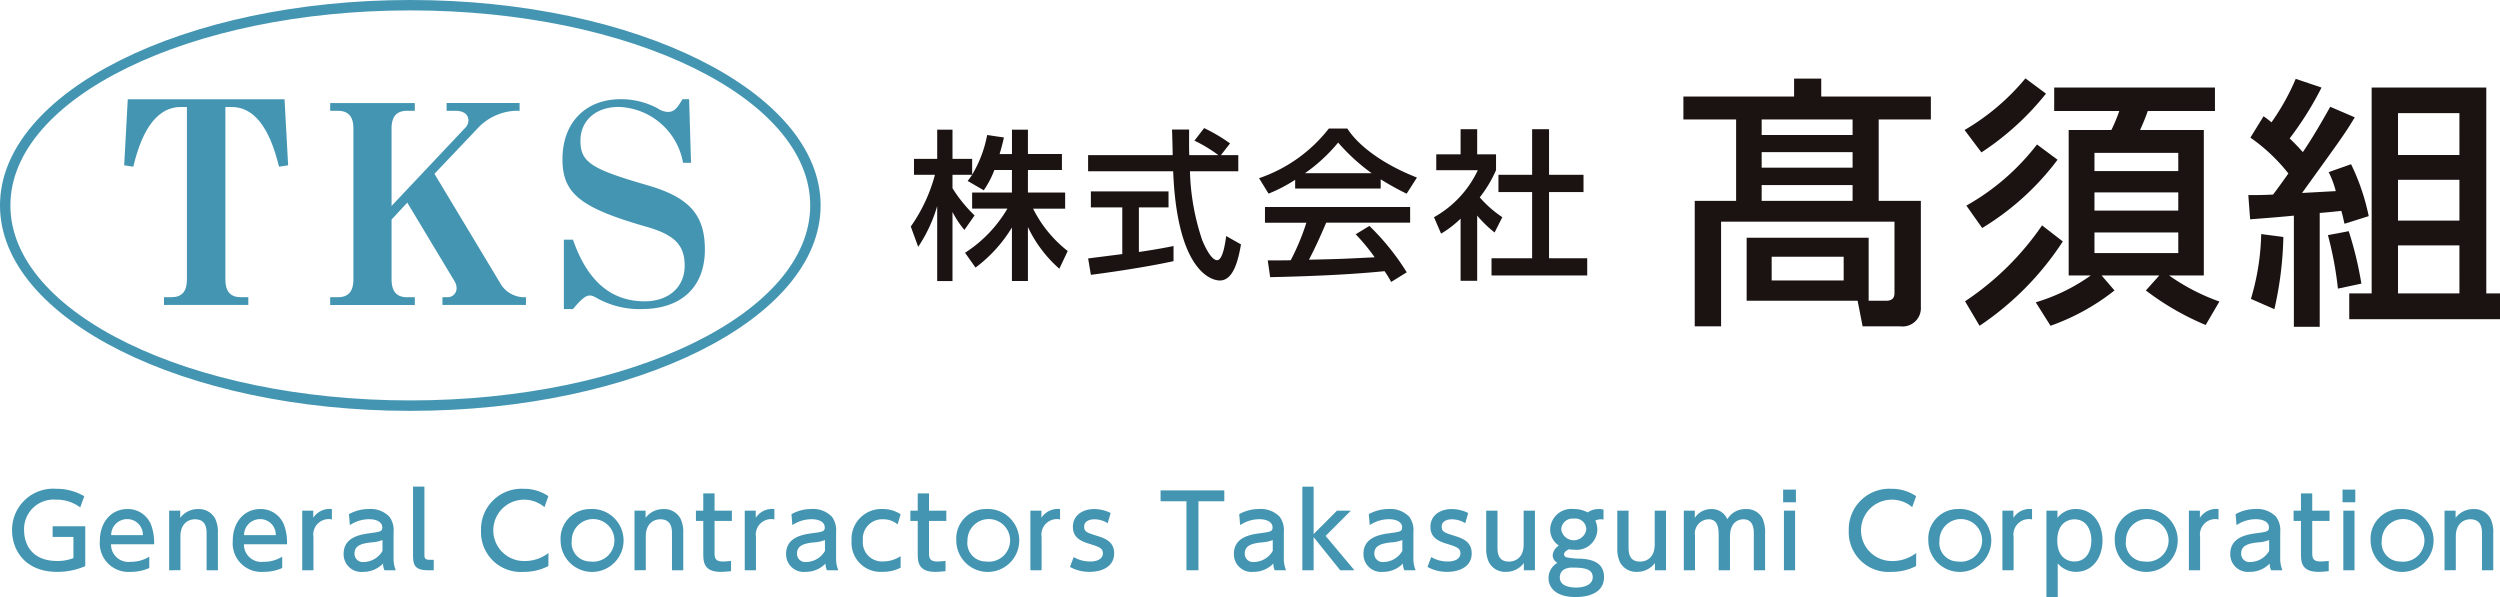
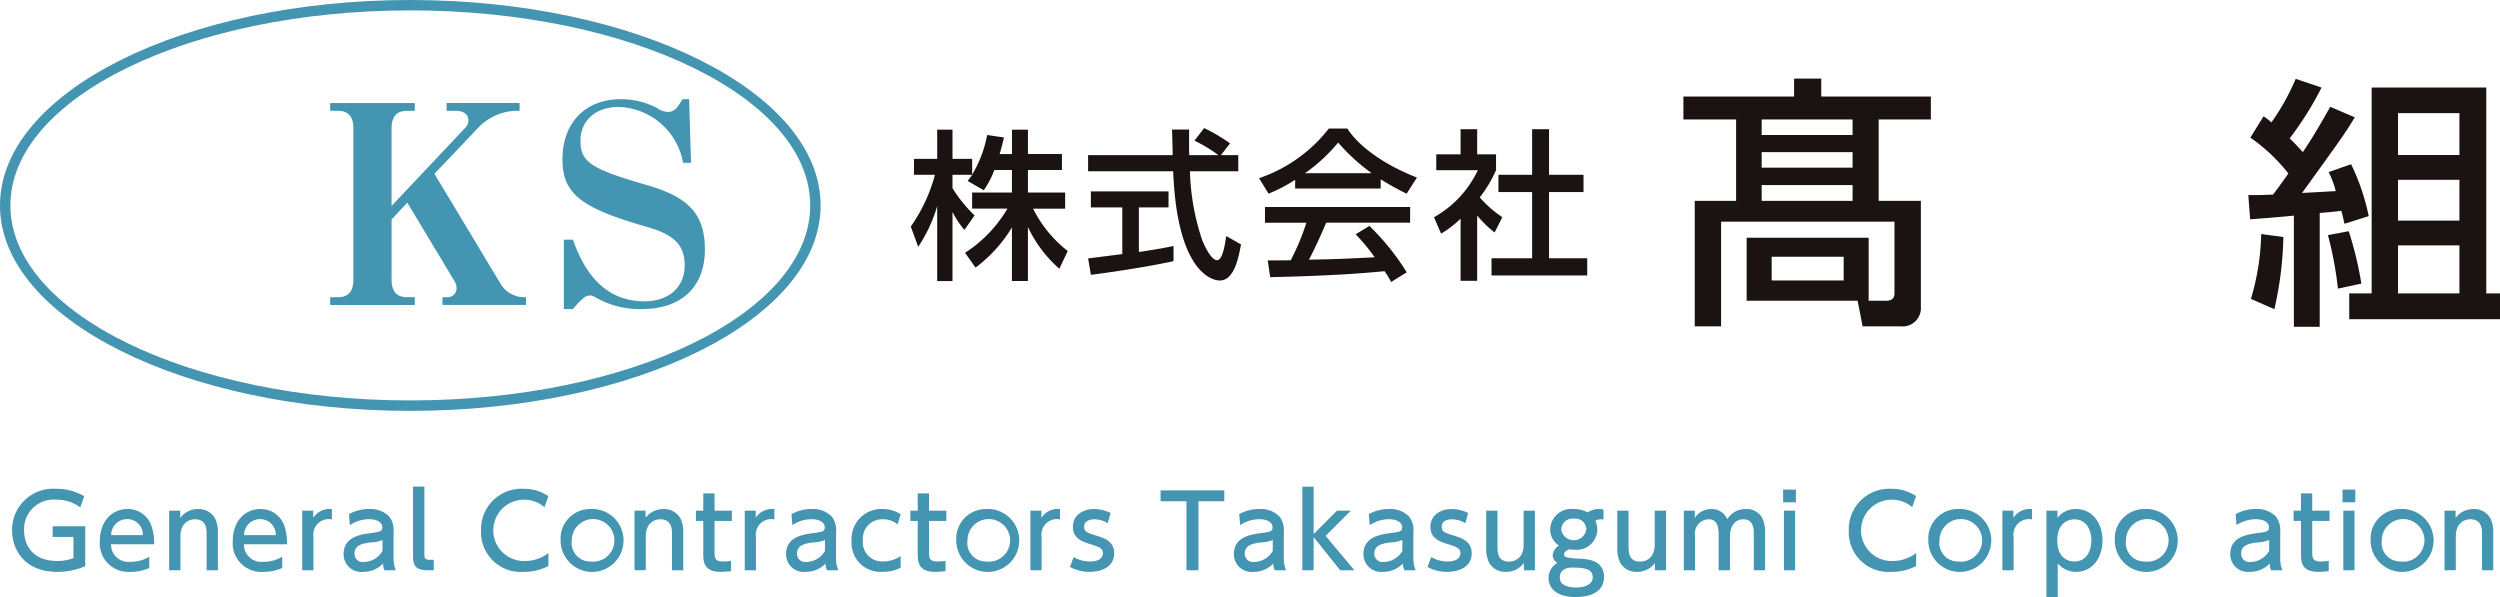
<svg xmlns="http://www.w3.org/2000/svg" width="250" height="59.703" viewBox="0 0 250 59.703">
  <defs>
    <clipPath id="clip-path">
      <rect id="長方形_45" data-name="長方形 45" width="250" height="59.703" fill="none" />
    </clipPath>
  </defs>
  <g id="グループ_3" data-name="グループ 3" clip-path="url(#clip-path)">
-     <path id="パス_43" data-name="パス 43" d="M33.982,21.53c-.967-4.009-2.543-5.973-4.756-5.973h-.608V32.811c0,1.189.5,1.769,1.549,1.769h.746v.774H22.479V34.58h.747c1.05,0,1.548-.581,1.548-1.769V15.557h-.608c-2.212,0-3.815,1.991-4.756,5.973l-.912-.138.36-6.608H34.535l.359,6.608Z" transform="translate(-6.081 -4.86)" fill="#4395b2" />
    <path id="パス_44" data-name="パス 44" d="M60.416,35.543v-.775h.415a.9.9,0,0,0,1-.857,1.344,1.344,0,0,0-.193-.719L56.9,25.313,55.329,27v5.972c0,1.217.5,1.8,1.549,1.8h.774v.775H49.19v-.775h.775c1.05,0,1.548-.58,1.548-1.8V17.9c0-1.189-.5-1.769-1.548-1.769H49.19v-.775h8.461v.775h-.774c-1.051,0-1.549.581-1.549,1.769v7.742l7.355-7.8a1.073,1.073,0,0,0,.332-.72c0-.636-.47-.995-1.327-.995h-.857v-.775h7.3v.775h-.415a5.521,5.521,0,0,0-3.87,1.852l-4.23,4.452L66.14,33.276a2.784,2.784,0,0,0,2.295,1.493h.332v.775Z" transform="translate(-16.172 -5.05)" fill="#4395b2" />
    <path id="パス_45" data-name="パス 45" d="M91.73,35.769a8.8,8.8,0,0,1-4.313-1c-.525-.3-.664-.359-.885-.359-.415,0-.857.359-1.687,1.355h-.912v-6.94h.912c1.438,4.148,3.816,6.166,7.161,6.166,2.406,0,4.009-1.41,4.009-3.567,0-2.046-.995-3.069-3.76-3.871-6.691-1.908-8.46-3.345-8.46-6.774,0-3.65,2.295-6,5.834-6a7.792,7.792,0,0,1,3.678.912,1.858,1.858,0,0,0,1.023.36c.581,0,.885-.277,1.465-1.272h.663l.194,6.359h-.8a6.759,6.759,0,0,0-6.442-5.585c-2.267,0-3.816,1.355-3.816,3.373,0,2.129,1.024,2.821,6.581,4.424,4.285,1.217,5.861,2.959,5.861,6.47,0,3.733-2.35,5.945-6.3,5.945" transform="translate(-27.548 -4.86)" fill="#4395b2" />
    <path id="パス_46" data-name="パス 46" d="M144.045,23.351a9.182,9.182,0,0,1-1.063,2.03l-1.611-.934a7.455,7.455,0,0,0,.45-.612h-1.965v1.337a14.09,14.09,0,0,0,2.207,2.723l-1.014,1.45a9.2,9.2,0,0,1-1.193-1.8v6.912h-1.53V26.96a14.692,14.692,0,0,1-1.9,4.076l-.741-2.03a16.213,16.213,0,0,0,2.416-5.171h-2.094V22.24h2.32V19.323h1.53V22.24h1.965v1.579a11.952,11.952,0,0,0,1.5-3.963L145,20.1c-.1.451-.226.983-.435,1.66h1.24V19.323H147.4v2.433h3.4v1.595h-3.4v2.255h3.722v1.611h-3.207a12.349,12.349,0,0,0,3.464,4.237l-.838,1.773a12.806,12.806,0,0,1-3.142-4.172v5.4H145.8V29.1a14.035,14.035,0,0,1-3.642,4.012l-1.047-1.482a13.155,13.155,0,0,0,4.238-4.415h-3.529V25.607h3.98V23.351Z" transform="translate(-44.607 -6.353)" fill="#1a1311" />
    <path id="パス_47" data-name="パス 47" d="M175.383,21.79h1.74V23.4h-4.834a23.353,23.353,0,0,0,1.241,6.928c.08.177.8,1.965,1.482,1.965.548,0,.805-1.675.9-2.416l1.482.838c-.226,1.24-.66,3.609-2.11,3.609-.967,0-4.286-1.112-4.673-10.923h-8.507V21.79h8.458c0-.354-.048-2.143-.064-2.562h1.708c0,1-.016,1.918.016,2.562h2.916a14.342,14.342,0,0,0-2.4-1.45l.967-1.257a17.045,17.045,0,0,1,2.594,1.53ZM162.107,32.118c.87-.113,3.045-.387,3.415-.435V27.011h-3.141v-1.6h7.766v1.6h-2.964v4.462c1.853-.274,2.835-.467,3.464-.6v1.515c-2.626.58-6.364,1.128-8.265,1.369Z" transform="translate(-53.294 -6.274)" fill="#1a1311" />
    <path id="パス_48" data-name="パス 48" d="M191.18,24.279a15.92,15.92,0,0,1-2.658,1.385l-.95-1.547a14.948,14.948,0,0,0,6.976-4.963H196.4c1.177,1.837,3.77,3.658,6.96,4.9l-1.031,1.611a27.423,27.423,0,0,1-2.594-1.434v.918H191.18Zm9.6,10.214a10.383,10.383,0,0,0-.66-1.079c-2.207.226-5.816.483-11.439.6l-.242-1.675c.338,0,1.8,0,2.3-.017a23.345,23.345,0,0,0,1.563-3.753h-4.14V27h14.516v1.563h-8.394c-.547,1.3-1.176,2.674-1.724,3.705,3.013-.065,3.352-.081,6.573-.242a19.4,19.4,0,0,0-1.9-2.3l1.369-.837a24.142,24.142,0,0,1,3.737,4.64Zm-1.949-10.875a19.52,19.52,0,0,1-3.351-3.062,16.582,16.582,0,0,1-3.319,3.062Z" transform="translate(-61.665 -6.298)" fill="#1a1311" />
    <path id="パス_49" data-name="パス 49" d="M217.952,34.411h-1.659V28.193a10.194,10.194,0,0,1-1.95,1.5l-.709-1.643a10.5,10.5,0,0,0,4.382-4.7h-4.156V21.764h2.433V19.251h1.659v2.513h1.886v1.579a12.621,12.621,0,0,1-1.628,2.723,11.2,11.2,0,0,0,2.256,1.982l-.773,1.53a11.628,11.628,0,0,1-1.741-1.692Zm5.494-15.16h1.692V23.81h3.448v1.724h-3.448v6.621h3.818v1.724h-9.57V32.156h4.06V25.535h-3.368V23.81h3.368Z" transform="translate(-70.234 -6.329)" fill="#1a1311" />
    <path id="パス_50" data-name="パス 50" d="M8.613,74.683a3.887,3.887,0,0,0-2.406-.775A2.952,2.952,0,0,0,3,76.959c0,1.459.816,3.08,3.313,3.08a4.285,4.285,0,0,0,1.621-.291V77.633H5.855V76.566H9.117v3.987a6.946,6.946,0,0,1-2.819.574c-3.121,0-4.5-2.084-4.5-4.168a4.111,4.111,0,0,1,4.41-4.138,5.473,5.473,0,0,1,2.809.744Z" transform="translate(-0.591 -23.941)" fill="#4395b2" />
    <path id="パス_51" data-name="パス 51" d="M15.995,79.359a1.738,1.738,0,0,0,1.963,1.752,3.408,3.408,0,0,0,1.863-.514v1.137a4.541,4.541,0,0,1-1.893.383,2.858,2.858,0,0,1-3.051-3.1c0-1.912,1.178-3.181,2.749-3.181a2.486,2.486,0,0,1,2.386,1.611,5.18,5.18,0,0,1,.292,1.913Zm3.182-.916a1.555,1.555,0,0,0-1.571-1.6,1.6,1.6,0,0,0-1.6,1.6Z" transform="translate(-4.891 -24.932)" fill="#4395b2" />
    <path id="パス_52" data-name="パス 52" d="M25.2,81.956V76h1.108v.716a2.19,2.19,0,0,1,1.782-.876,1.837,1.837,0,0,1,1.711.957,3.068,3.068,0,0,1,.273,1.439v3.725H28.944V78.241c0-.685-.191-1.38-1.168-1.38-.584,0-1.45.353-1.45,1.722v3.372Z" transform="translate(-8.284 -24.932)" fill="#4395b2" />
    <path id="パス_53" data-name="パス 53" d="M35.795,79.359a1.738,1.738,0,0,0,1.963,1.752,3.408,3.408,0,0,0,1.863-.514v1.137a4.541,4.541,0,0,1-1.893.383,2.858,2.858,0,0,1-3.051-3.1c0-1.912,1.178-3.181,2.749-3.181a2.486,2.486,0,0,1,2.386,1.611,5.18,5.18,0,0,1,.292,1.913Zm3.182-.916a1.555,1.555,0,0,0-1.571-1.6,1.6,1.6,0,0,0-1.6,1.6Z" transform="translate(-11.4 -24.932)" fill="#4395b2" />
    <path id="パス_54" data-name="パス 54" d="M45.027,81.955V75.995h1.1v.716a1.959,1.959,0,0,1,1.863-.876v1.037a1.545,1.545,0,0,0-1.843,1.742v3.342Z" transform="translate(-14.803 -24.931)" fill="#4395b2" />
    <path id="パス_55" data-name="パス 55" d="M51.725,76.348a4.054,4.054,0,0,1,1.984-.513,2.6,2.6,0,0,1,2.064.775,2.271,2.271,0,0,1,.413,1.551v2.547a3.008,3.008,0,0,0,.222,1.248H55.279a1.435,1.435,0,0,1-.141-.675,2.715,2.715,0,0,1-1.994.836,1.764,1.764,0,0,1-1.953-1.792c0-1.591,1.49-1.923,2.568-2.064s1.3-.181,1.3-.583c0-.524-.534-.826-1.329-.826a3.483,3.483,0,0,0-1.913.593Zm3.353,2.587a3.679,3.679,0,0,1-1.178.242c-.846.1-1.62.273-1.62,1.108a.822.822,0,0,0,.926.846,2.2,2.2,0,0,0,1.873-1.108Z" transform="translate(-16.829 -24.932)" fill="#4395b2" />
    <path id="パス_56" data-name="パス 56" d="M63.6,80.861H63c-1.369,0-1.469-.634-1.469-1.49V72.5h1.138v6.806c0,.262,0,.514.493.514H63.6Z" transform="translate(-20.227 -23.837)" fill="#4395b2" />
    <path id="パス_57" data-name="パス 57" d="M78.4,80.542a5.23,5.23,0,0,1-2.467.584,3.975,3.975,0,0,1-4.269-4.138,4.049,4.049,0,0,1,4.249-4.168,4.364,4.364,0,0,1,2.487.735l-.393,1.1a3.108,3.108,0,0,0-2.1-.746,3.066,3.066,0,1,0,.1,6.132,3.848,3.848,0,0,0,2.4-.8Z" transform="translate(-23.561 -23.94)" fill="#4395b2" />
    <path id="パス_58" data-name="パス 58" d="M86.456,75.835a3.148,3.148,0,1,1-2.94,3.141,2.958,2.958,0,0,1,2.94-3.141m0,5.245a2.132,2.132,0,1,0-1.822-2.1,1.847,1.847,0,0,0,1.822,2.1" transform="translate(-27.456 -24.932)" fill="#4395b2" />
    <path id="パス_59" data-name="パス 59" d="M94.527,81.956V76h1.108v.716a2.19,2.19,0,0,1,1.782-.876,1.837,1.837,0,0,1,1.711.957,3.068,3.068,0,0,1,.273,1.439v3.725H98.273V78.241c0-.685-.191-1.38-1.168-1.38-.584,0-1.45.353-1.45,1.722v3.372Z" transform="translate(-31.076 -24.932)" fill="#4395b2" />
    <path id="パス_60" data-name="パス 60" d="M104.411,73.51h1.128v1.721h1.732v1.028h-1.732V79.39c0,.534.03.926.846.926a7.593,7.593,0,0,0,.805-.06v1.026a9.932,9.932,0,0,1-1.017.071c-1.762,0-1.762-1.047-1.762-1.924V76.259h-.735V75.231h.735Z" transform="translate(-34.084 -24.167)" fill="#4395b2" />
    <path id="パス_61" data-name="パス 61" d="M110.951,81.955V75.995h1.1v.716a1.959,1.959,0,0,1,1.863-.876v1.037a1.545,1.545,0,0,0-1.843,1.742v3.342Z" transform="translate(-36.476 -24.931)" fill="#4395b2" />
    <path id="パス_62" data-name="パス 62" d="M117.65,76.348a4.054,4.054,0,0,1,1.984-.513,2.6,2.6,0,0,1,2.064.775,2.271,2.271,0,0,1,.413,1.551v2.547a3.008,3.008,0,0,0,.222,1.248H121.2a1.435,1.435,0,0,1-.141-.675,2.715,2.715,0,0,1-1.994.836,1.764,1.764,0,0,1-1.953-1.792c0-1.591,1.49-1.923,2.568-2.064s1.3-.181,1.3-.583c0-.524-.534-.826-1.329-.826a3.483,3.483,0,0,0-1.913.593ZM121,78.935a3.679,3.679,0,0,1-1.178.242c-.846.1-1.62.273-1.62,1.108a.822.822,0,0,0,.926.846A2.2,2.2,0,0,0,121,80.023Z" transform="translate(-38.503 -24.932)" fill="#4395b2" />
    <path id="パス_63" data-name="パス 63" d="M131.769,81.7a3.7,3.7,0,0,1-1.782.413,2.9,2.9,0,0,1-3.121-3.1,2.99,2.99,0,0,1,3.071-3.181,3.31,3.31,0,0,1,1.833.523l-.3,1.018a2.232,2.232,0,0,0-1.46-.514,1.941,1.941,0,0,0-2.014,2.115,1.916,1.916,0,0,0,2.044,2.1,3.2,3.2,0,0,0,1.732-.524Z" transform="translate(-41.708 -24.932)" fill="#4395b2" />
    <path id="パス_64" data-name="パス 64" d="M136.361,73.51h1.127v1.721h1.732v1.028h-1.732V79.39c0,.534.03.926.846.926a7.622,7.622,0,0,0,.806-.06v1.026a9.947,9.947,0,0,1-1.017.071c-1.762,0-1.762-1.047-1.762-1.924V76.259h-.735V75.231h.735Z" transform="translate(-44.588 -24.167)" fill="#4395b2" />
    <path id="パス_65" data-name="パス 65" d="M145.406,75.835a3.148,3.148,0,1,1-2.941,3.141,2.958,2.958,0,0,1,2.941-3.141m0,5.245a2.132,2.132,0,1,0-1.823-2.1,1.847,1.847,0,0,0,1.823,2.1" transform="translate(-46.836 -24.932)" fill="#4395b2" />
    <path id="パス_66" data-name="パス 66" d="M153.506,81.955V75.995h1.1v.716a1.959,1.959,0,0,1,1.863-.876v1.037a1.545,1.545,0,0,0-1.843,1.742v3.342Z" transform="translate(-50.466 -24.931)" fill="#4395b2" />
    <path id="パス_67" data-name="パス 67" d="M163.176,77.254a2.529,2.529,0,0,0-1.328-.393c-.444,0-1.028.161-1.028.736,0,.534.313.614,1.4.957.906.281,1.6.684,1.6,1.711,0,1.379-1.3,1.853-2.447,1.853a4.012,4.012,0,0,1-1.973-.493l.373-.987a3.172,3.172,0,0,0,1.651.443c.946,0,1.269-.423,1.269-.805,0-.534-.342-.644-1.43-.987-.936-.291-1.57-.695-1.57-1.681,0-1.1.926-1.771,2.134-1.771a3.749,3.749,0,0,1,1.641.393Z" transform="translate(-52.404 -24.932)" fill="#4395b2" />
    <path id="パス_68" data-name="パス 68" d="M176.686,81.044h-1.2v-6.9H172.9V73.059h6.373v1.088h-2.588Z" transform="translate(-56.842 -24.019)" fill="#4395b2" />
    <path id="パス_69" data-name="パス 69" d="M184.354,76.348a4.054,4.054,0,0,1,1.984-.513,2.6,2.6,0,0,1,2.064.775,2.272,2.272,0,0,1,.413,1.551v2.547a3.008,3.008,0,0,0,.222,1.248h-1.128a1.435,1.435,0,0,1-.141-.675,2.715,2.715,0,0,1-1.994.836,1.764,1.764,0,0,1-1.953-1.792c0-1.591,1.49-1.923,2.568-2.064s1.3-.181,1.3-.583c0-.524-.534-.826-1.329-.826a3.483,3.483,0,0,0-1.913.593Zm3.353,2.587a3.679,3.679,0,0,1-1.178.242c-.846.1-1.62.273-1.62,1.108a.822.822,0,0,0,.926.846,2.2,2.2,0,0,0,1.873-1.108Z" transform="translate(-60.432 -24.932)" fill="#4395b2" />
    <path id="パス_70" data-name="パス 70" d="M195.148,77.247l2.336-2.346h1.389l-2.527,2.528,2.88,3.433h-1.42l-2.658-3.313v3.313H194.02V72.505h1.128Z" transform="translate(-63.785 -23.837)" fill="#4395b2" />
    <path id="パス_71" data-name="パス 71" d="M203.659,76.348a4.054,4.054,0,0,1,1.984-.513,2.6,2.6,0,0,1,2.064.775,2.271,2.271,0,0,1,.412,1.551v2.547a3.019,3.019,0,0,0,.222,1.248h-1.127a1.435,1.435,0,0,1-.141-.675,2.715,2.715,0,0,1-1.994.836,1.764,1.764,0,0,1-1.953-1.792c0-1.591,1.49-1.923,2.568-2.064s1.3-.181,1.3-.583c0-.524-.534-.826-1.329-.826a3.483,3.483,0,0,0-1.913.593Zm3.353,2.587a3.679,3.679,0,0,1-1.178.242c-.846.1-1.621.273-1.621,1.108a.823.823,0,0,0,.926.846,2.2,2.2,0,0,0,1.873-1.108Z" transform="translate(-66.779 -24.932)" fill="#4395b2" />
    <path id="パス_72" data-name="パス 72" d="M216.441,77.254a2.529,2.529,0,0,0-1.328-.393c-.444,0-1.028.161-1.028.736,0,.534.312.614,1.4.957.906.281,1.6.684,1.6,1.711,0,1.379-1.3,1.853-2.447,1.853a4.01,4.01,0,0,1-1.973-.493l.373-.987a3.168,3.168,0,0,0,1.651.443c.946,0,1.269-.423,1.269-.805,0-.534-.342-.644-1.43-.987-.936-.291-1.57-.695-1.57-1.681,0-1.1.926-1.771,2.134-1.771a3.749,3.749,0,0,1,1.641.393Z" transform="translate(-69.915 -24.932)" fill="#4395b2" />
    <path id="パス_73" data-name="パス 73" d="M226.283,76.074v5.961h-1.107V81.31a2.2,2.2,0,0,1-1.783.886,1.835,1.835,0,0,1-1.711-.957,3.16,3.16,0,0,1-.273-1.409V76.074h1.128v3.685c0,.936.322,1.41,1.159,1.41.5,0,1.459-.271,1.459-1.722V76.074Z" transform="translate(-72.79 -25.01)" fill="#4395b2" />
    <path id="パス_74" data-name="パス 74" d="M236.192,76.892a.835.835,0,0,0-.242-.03,1.182,1.182,0,0,0-.574.131,2.2,2.2,0,0,1,.2.936,2.069,2.069,0,0,1-2.315,1.973,2.933,2.933,0,0,1-.514-.041c-.362.152-.5.353-.5.494a.324.324,0,0,0,.272.312,6.775,6.775,0,0,0,1.319.131c1.168.05,2.406.362,2.406,1.843,0,1.541-1.48,1.994-2.839,1.994-1.974,0-2.709-.937-2.709-1.894a1.731,1.731,0,0,1,.887-1.52.9.9,0,0,1-.473-.765,1.263,1.263,0,0,1,.624-.967,1.914,1.914,0,0,1-.875-1.641,2.116,2.116,0,0,1,2.355-2.014,2.877,2.877,0,0,1,1.4.342,1.865,1.865,0,0,1,1.1-.342,1.316,1.316,0,0,1,.483.07Zm-3.081,4.793c-.574,0-1.289.181-1.289,1,0,.875,1.067,1,1.621,1,.926,0,1.671-.332,1.671-1.027,0-.765-.685-.967-2-.967m-1.148-3.8a1.269,1.269,0,0,0,2.507-.01,1.094,1.094,0,0,0-1.228-1.087,1.135,1.135,0,0,0-1.279,1.1" transform="translate(-75.842 -24.932)" fill="#4395b2" />
    <path id="パス_75" data-name="パス 75" d="M245.813,76.074v5.961h-1.108V81.31a2.2,2.2,0,0,1-1.783.886,1.836,1.836,0,0,1-1.711-.957,3.17,3.17,0,0,1-.272-1.409V76.074h1.128v3.685c0,.936.322,1.41,1.158,1.41.5,0,1.459-.271,1.459-1.722V76.074Z" transform="translate(-79.211 -25.01)" fill="#4395b2" />
    <path id="パス_76" data-name="パス 76" d="M254.338,81.956V78.513c0-.765-.08-1.651-1-1.651a1.409,1.409,0,0,0-1.369,1.612v3.483h-1.118V76h1.1v.725a1.909,1.909,0,0,1,1.642-.885,1.671,1.671,0,0,1,1.61,1.017,2.07,2.07,0,0,1,1.863-1.017,1.765,1.765,0,0,1,1.651.926,3.482,3.482,0,0,1,.262,1.55v3.645h-1.128V78.241c0-.736-.231-1.38-1.037-1.38-.463,0-1.349.252-1.349,1.762v3.333Z" transform="translate(-82.47 -24.932)" fill="#4395b2" />
    <path id="パス_77" data-name="パス 77" d="M266.923,74.208h-1.278V72.939h1.278Zm-.081,6.8h-1.117V75.043h1.117Z" transform="translate(-87.332 -23.979)" fill="#4395b2" />
    <path id="パス_78" data-name="パス 78" d="M282.16,80.542a5.228,5.228,0,0,1-2.467.584,3.975,3.975,0,0,1-4.268-4.138,4.049,4.049,0,0,1,4.248-4.168,4.364,4.364,0,0,1,2.487.735l-.393,1.1a3.107,3.107,0,0,0-2.1-.746,3.066,3.066,0,1,0,.1,6.132,3.847,3.847,0,0,0,2.4-.8Z" transform="translate(-90.548 -23.94)" fill="#4395b2" />
    <path id="パス_79" data-name="パス 79" d="M290.215,75.835a3.148,3.148,0,1,1-2.94,3.141,2.958,2.958,0,0,1,2.94-3.141m0,5.245a2.132,2.132,0,1,0-1.822-2.1,1.847,1.847,0,0,0,1.822,2.1" transform="translate(-94.443 -24.932)" fill="#4395b2" />
    <path id="パス_80" data-name="パス 80" d="M298.314,81.955V75.995h1.1v.716a1.959,1.959,0,0,1,1.863-.876v1.037a1.545,1.545,0,0,0-1.843,1.742v3.342Z" transform="translate(-98.073 -24.931)" fill="#4395b2" />
    <path id="パス_81" data-name="パス 81" d="M305.977,76.72a2.254,2.254,0,0,1,1.843-.885c1.651,0,2.658,1.4,2.658,3.141s-1.007,3.141-2.649,3.141A2.4,2.4,0,0,1,306,81.271v3.363H304.87V76h1.107Zm1.692,4.36c1.188,0,1.692-1.027,1.692-2.1s-.5-2.114-1.692-2.114c-.625,0-1.712.362-1.712,2.114s1.077,2.1,1.712,2.1" transform="translate(-100.228 -24.932)" fill="#4395b2" />
    <path id="パス_82" data-name="パス 82" d="M317.994,75.835a3.148,3.148,0,1,1-2.94,3.141,2.958,2.958,0,0,1,2.94-3.141m0,5.245a2.132,2.132,0,1,0-1.822-2.1,1.847,1.847,0,0,0,1.822,2.1" transform="translate(-103.576 -24.932)" fill="#4395b2" />
-     <path id="パス_83" data-name="パス 83" d="M326.094,81.955V75.995h1.1v.716a1.959,1.959,0,0,1,1.863-.876v1.037a1.545,1.545,0,0,0-1.843,1.742v3.342Z" transform="translate(-107.205 -24.931)" fill="#4395b2" />
    <path id="パス_84" data-name="パス 84" d="M332.793,76.348a4.056,4.056,0,0,1,1.984-.513,2.6,2.6,0,0,1,2.064.775,2.272,2.272,0,0,1,.413,1.551v2.547a3.009,3.009,0,0,0,.221,1.248h-1.128a1.435,1.435,0,0,1-.141-.675,2.714,2.714,0,0,1-1.994.836,1.764,1.764,0,0,1-1.953-1.792c0-1.591,1.491-1.923,2.568-2.064s1.3-.181,1.3-.583c0-.524-.534-.826-1.329-.826a3.481,3.481,0,0,0-1.912.593Zm3.353,2.587a3.679,3.679,0,0,1-1.178.242c-.846.1-1.621.273-1.621,1.108a.823.823,0,0,0,.926.846,2.2,2.2,0,0,0,1.873-1.108Z" transform="translate(-109.232 -24.932)" fill="#4395b2" />
    <path id="パス_85" data-name="パス 85" d="M342.429,73.51h1.128v1.721h1.732v1.028h-1.732V79.39c0,.534.03.926.845.926a7.607,7.607,0,0,0,.806-.06v1.026a9.932,9.932,0,0,1-1.017.071c-1.762,0-1.762-1.047-1.762-1.924V76.259h-.736V75.231h.736Z" transform="translate(-112.334 -24.167)" fill="#4395b2" />
    <path id="パス_86" data-name="パス 86" d="M350.262,74.208h-1.278V72.939h1.278Zm-.081,6.8h-1.118V75.043h1.118Z" transform="translate(-114.731 -23.979)" fill="#4395b2" />
    <path id="パス_87" data-name="パス 87" d="M356.109,75.835a3.148,3.148,0,1,1-2.94,3.141,2.958,2.958,0,0,1,2.94-3.141m0,5.245a2.132,2.132,0,1,0-1.822-2.1,1.847,1.847,0,0,0,1.822,2.1" transform="translate(-116.107 -24.932)" fill="#4395b2" />
    <path id="パス_88" data-name="パス 88" d="M364.178,81.956V76h1.108v.716a2.191,2.191,0,0,1,1.783-.876,1.837,1.837,0,0,1,1.711.957,3.075,3.075,0,0,1,.272,1.439v3.725h-1.128V78.241c0-.685-.191-1.38-1.168-1.38-.583,0-1.449.353-1.449,1.722v3.372Z" transform="translate(-119.726 -24.932)" fill="#4395b2" />
    <path id="パス_89" data-name="パス 89" d="M251.921,36.48V23.935h4.138V15.793h-5.271V13.5h11.069V11.708h2.715V13.5h10.963v2.293h-5.218v8.143h4.217V34.53a1.834,1.834,0,0,1-2.082,1.95h-3.742l-.5-2.557H257.113v-6.3h12.2v6.3h1.766c.685,0,.817-.4.817-.764V26.018H254.556V36.48Zm6.694-19.132h9.092V15.793h-9.092Zm0,3.268h9.092V19.061h-9.092Zm0,3.32h9.092V22.355h-9.092Zm1,7.959h7.2V29.523h-7.2Z" transform="translate(-82.448 -3.849)" fill="#1a1311" />
-     <path id="パス_90" data-name="パス 90" d="M300.817,13.2a27.582,27.582,0,0,1-6.457,5.877l-1.686-2.24a22.823,22.823,0,0,0,6.087-5.165ZM302.5,27.981a29.509,29.509,0,0,1-8.327,8.434l-1.449-2.451a28.3,28.3,0,0,0,7.7-7.589Zm-.527-8.169a26.651,26.651,0,0,1-7.537,6.825l-1.581-2.24a23.342,23.342,0,0,0,7.063-6.114ZM313.123,31.38a20.605,20.605,0,0,0,5.034,2.609l-1.371,2.346a27,27,0,0,1-5.982-3.453l1.345-1.5h-5.771l1.291,1.5a22.248,22.248,0,0,1-6.4,3.531l-1.476-2.345A18.614,18.614,0,0,0,305.3,31.38h-2.214V16.833h4.27a15.96,15.96,0,0,0,.791-1.9h-6.51V12.591h16.076v2.345h-6.72c-.238.685-.369,1-.765,1.9H316.6V31.38Zm-7.458-10.436h8.38V19.126h-8.38Zm0,3.953h8.38V23.079h-8.38Zm0,4.243h8.38V27.085h-8.38Z" transform="translate(-96.218 -3.836)" fill="#1a1311" />
    <path id="パス_91" data-name="パス 91" d="M334.949,23.369c.948,0,1.555,0,2.477-.053.238-.316.659-.869,1.529-2.108a17.8,17.8,0,0,0-3.8-3.584l1.318-2.135a9.7,9.7,0,0,1,.791.606,22.906,22.906,0,0,0,2.424-4.348l2.583.87a32.411,32.411,0,0,1-3.188,5.086c.738.712,1.054,1.081,1.318,1.37,1.106-1.634,1.95-3.136,2.741-4.533l2.451,1.055c-1,1.66-1.318,2.082-5.271,7.564.475-.026,2.846-.158,3.373-.185a9.417,9.417,0,0,0-.711-1.9l2.24-.791a21.852,21.852,0,0,1,1.765,5.192l-2.424.764c-.132-.579-.158-.738-.316-1.291-.4.052-1.5.158-2.161.211V36.545h-2.583V25.424c-1,.105-2.635.238-4.375.369Zm3.505,4.19a35.344,35.344,0,0,1-.9,7.221l-2.345-1.028a24.3,24.3,0,0,0,1.028-6.483Zm6.535-.579a35.308,35.308,0,0,1,1.265,5.244l-2.345.5a35.134,35.134,0,0,0-1-5.35Zm2.293-14.363h11.464V33.2h1.371v2.582H345.042V33.2h2.24Zm2.635,6.746h6.141V15.172h-6.141Zm0,6.562h6.141V21.84h-6.141Zm0,7.274h6.141V28.4h-6.141Z" transform="translate(-110.117 -3.862)" fill="#1a1311" />
    <path id="パス_92" data-name="パス 92" d="M41.031,41.086C18.406,41.086,0,31.871,0,20.543S18.406,0,41.031,0,82.062,9.216,82.062,20.543,63.656,41.086,41.031,41.086m0-40.046C18.98,1.04,1.04,9.789,1.04,20.543s17.94,19.5,39.991,19.5,39.991-8.749,39.991-19.5S63.082,1.04,41.031,1.04" transform="translate(0 0)" fill="#4395b2" />
  </g>
</svg>